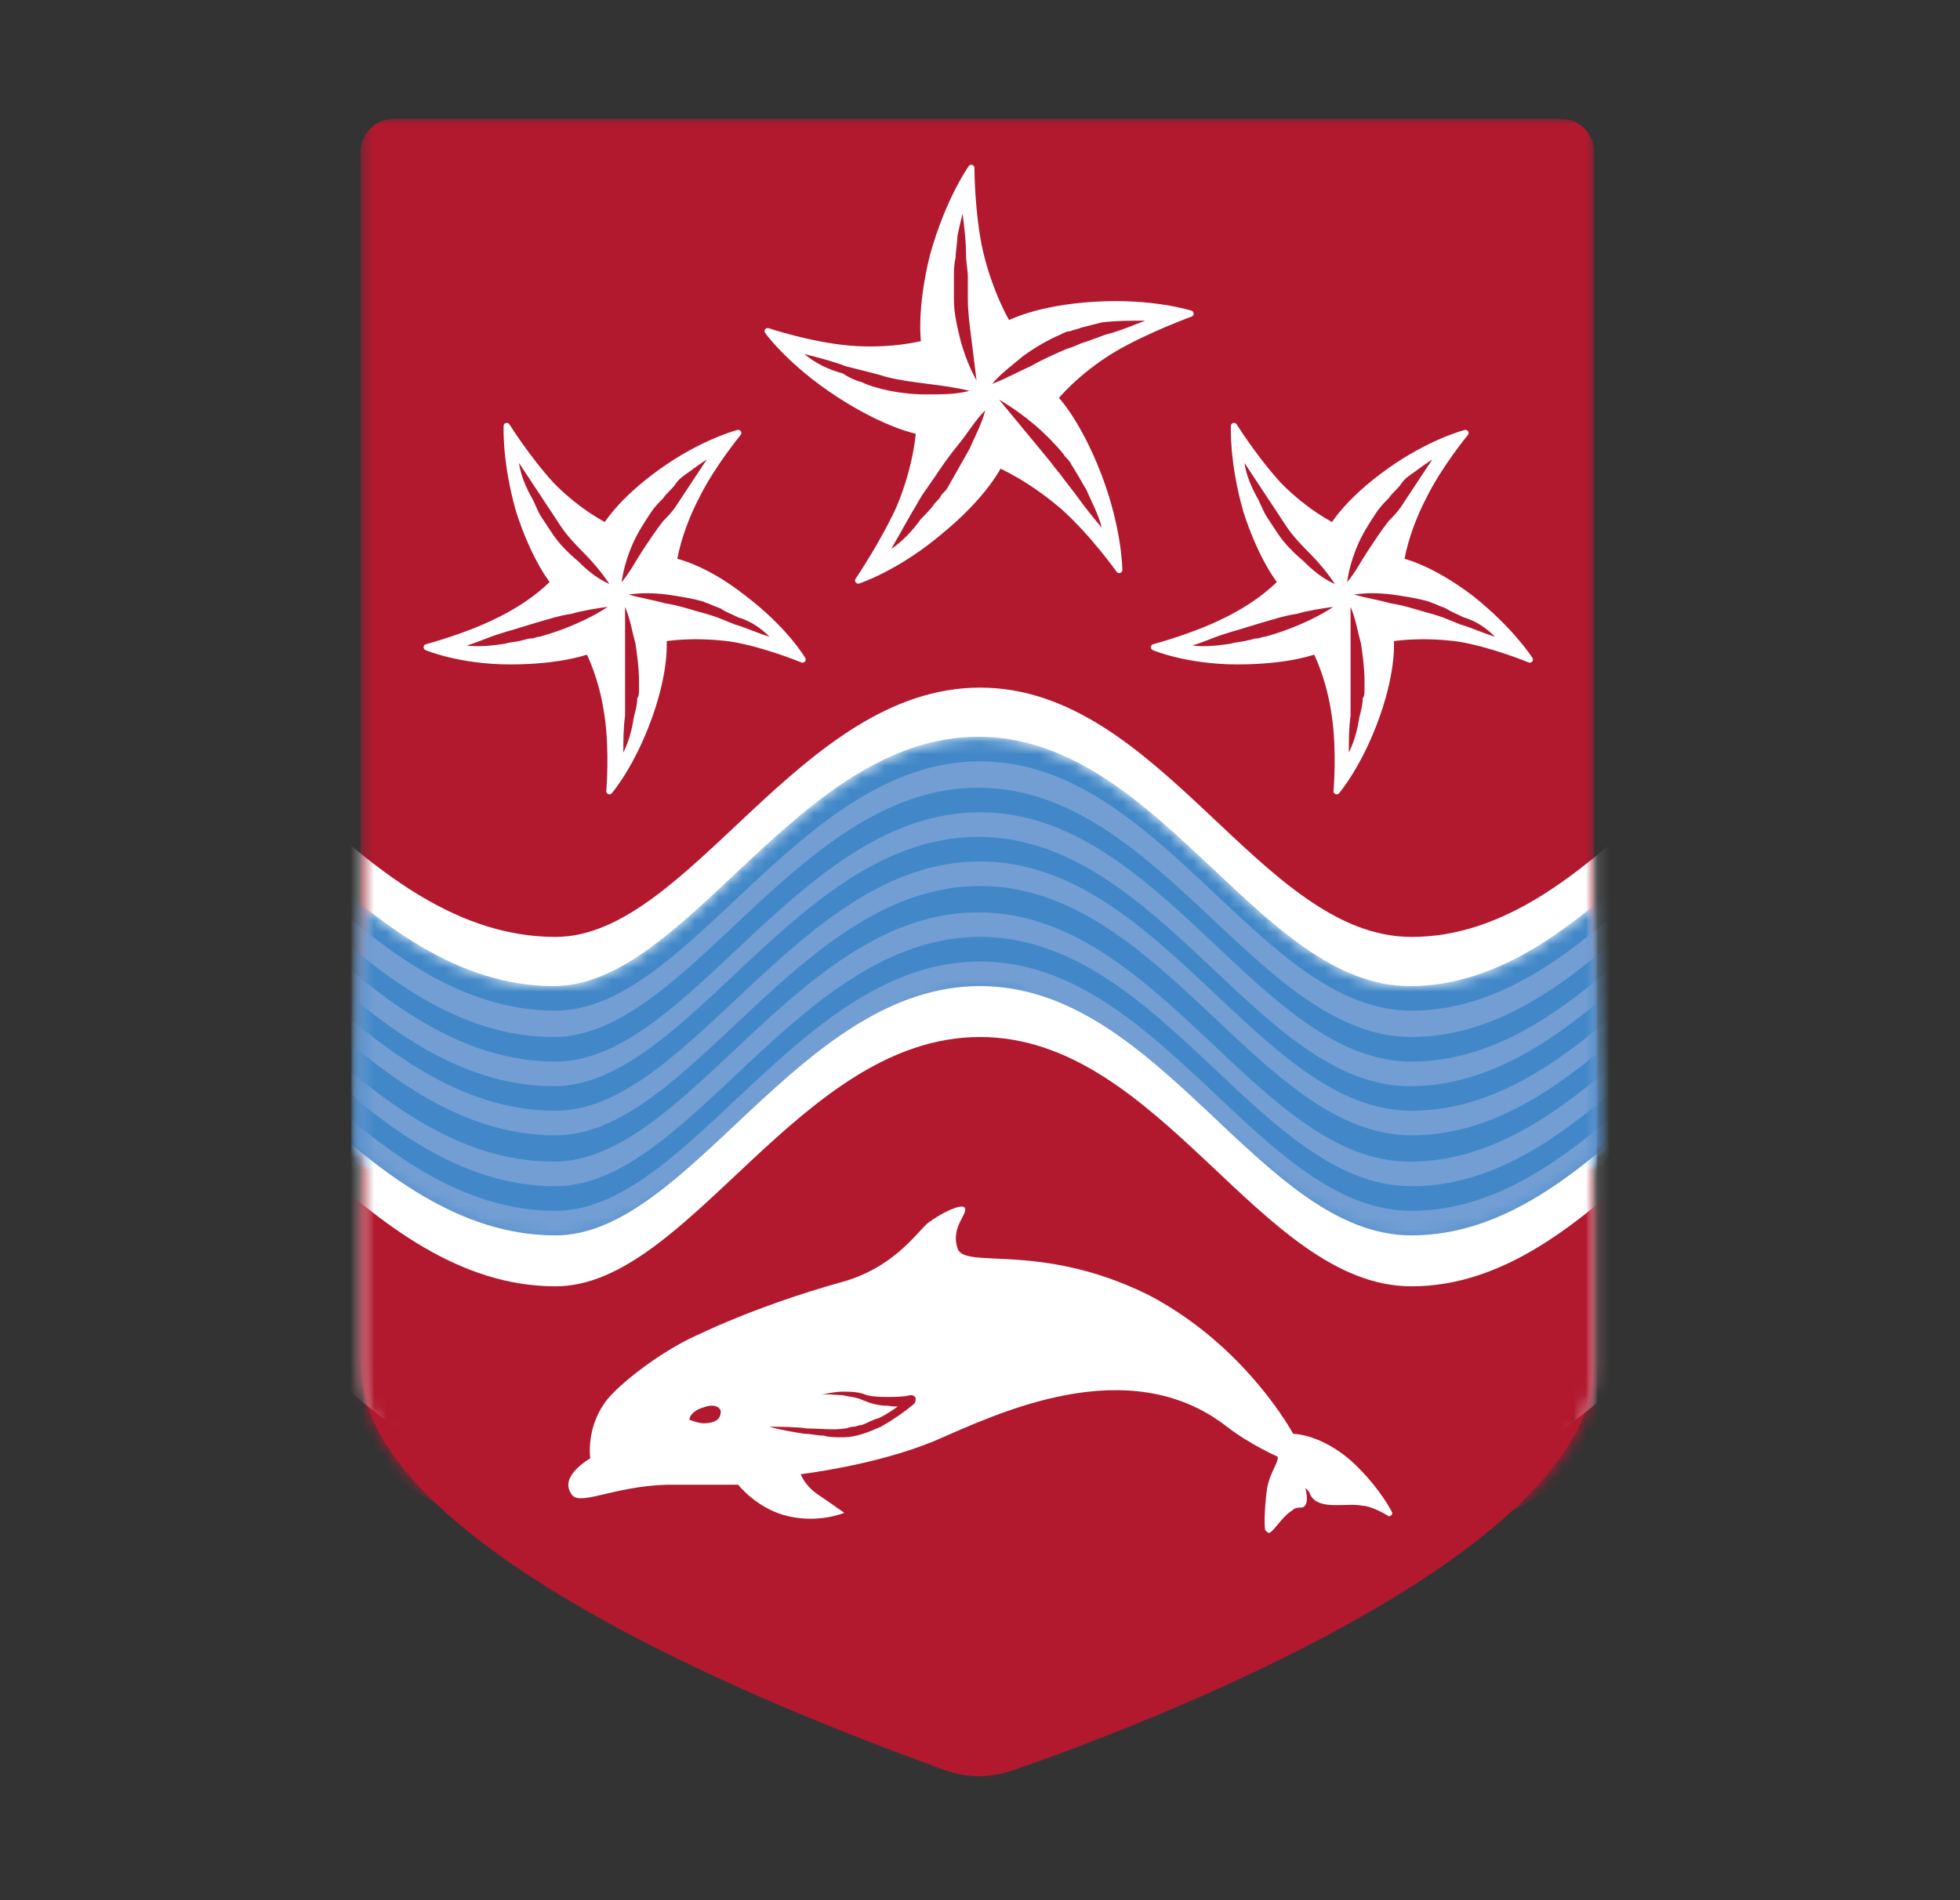
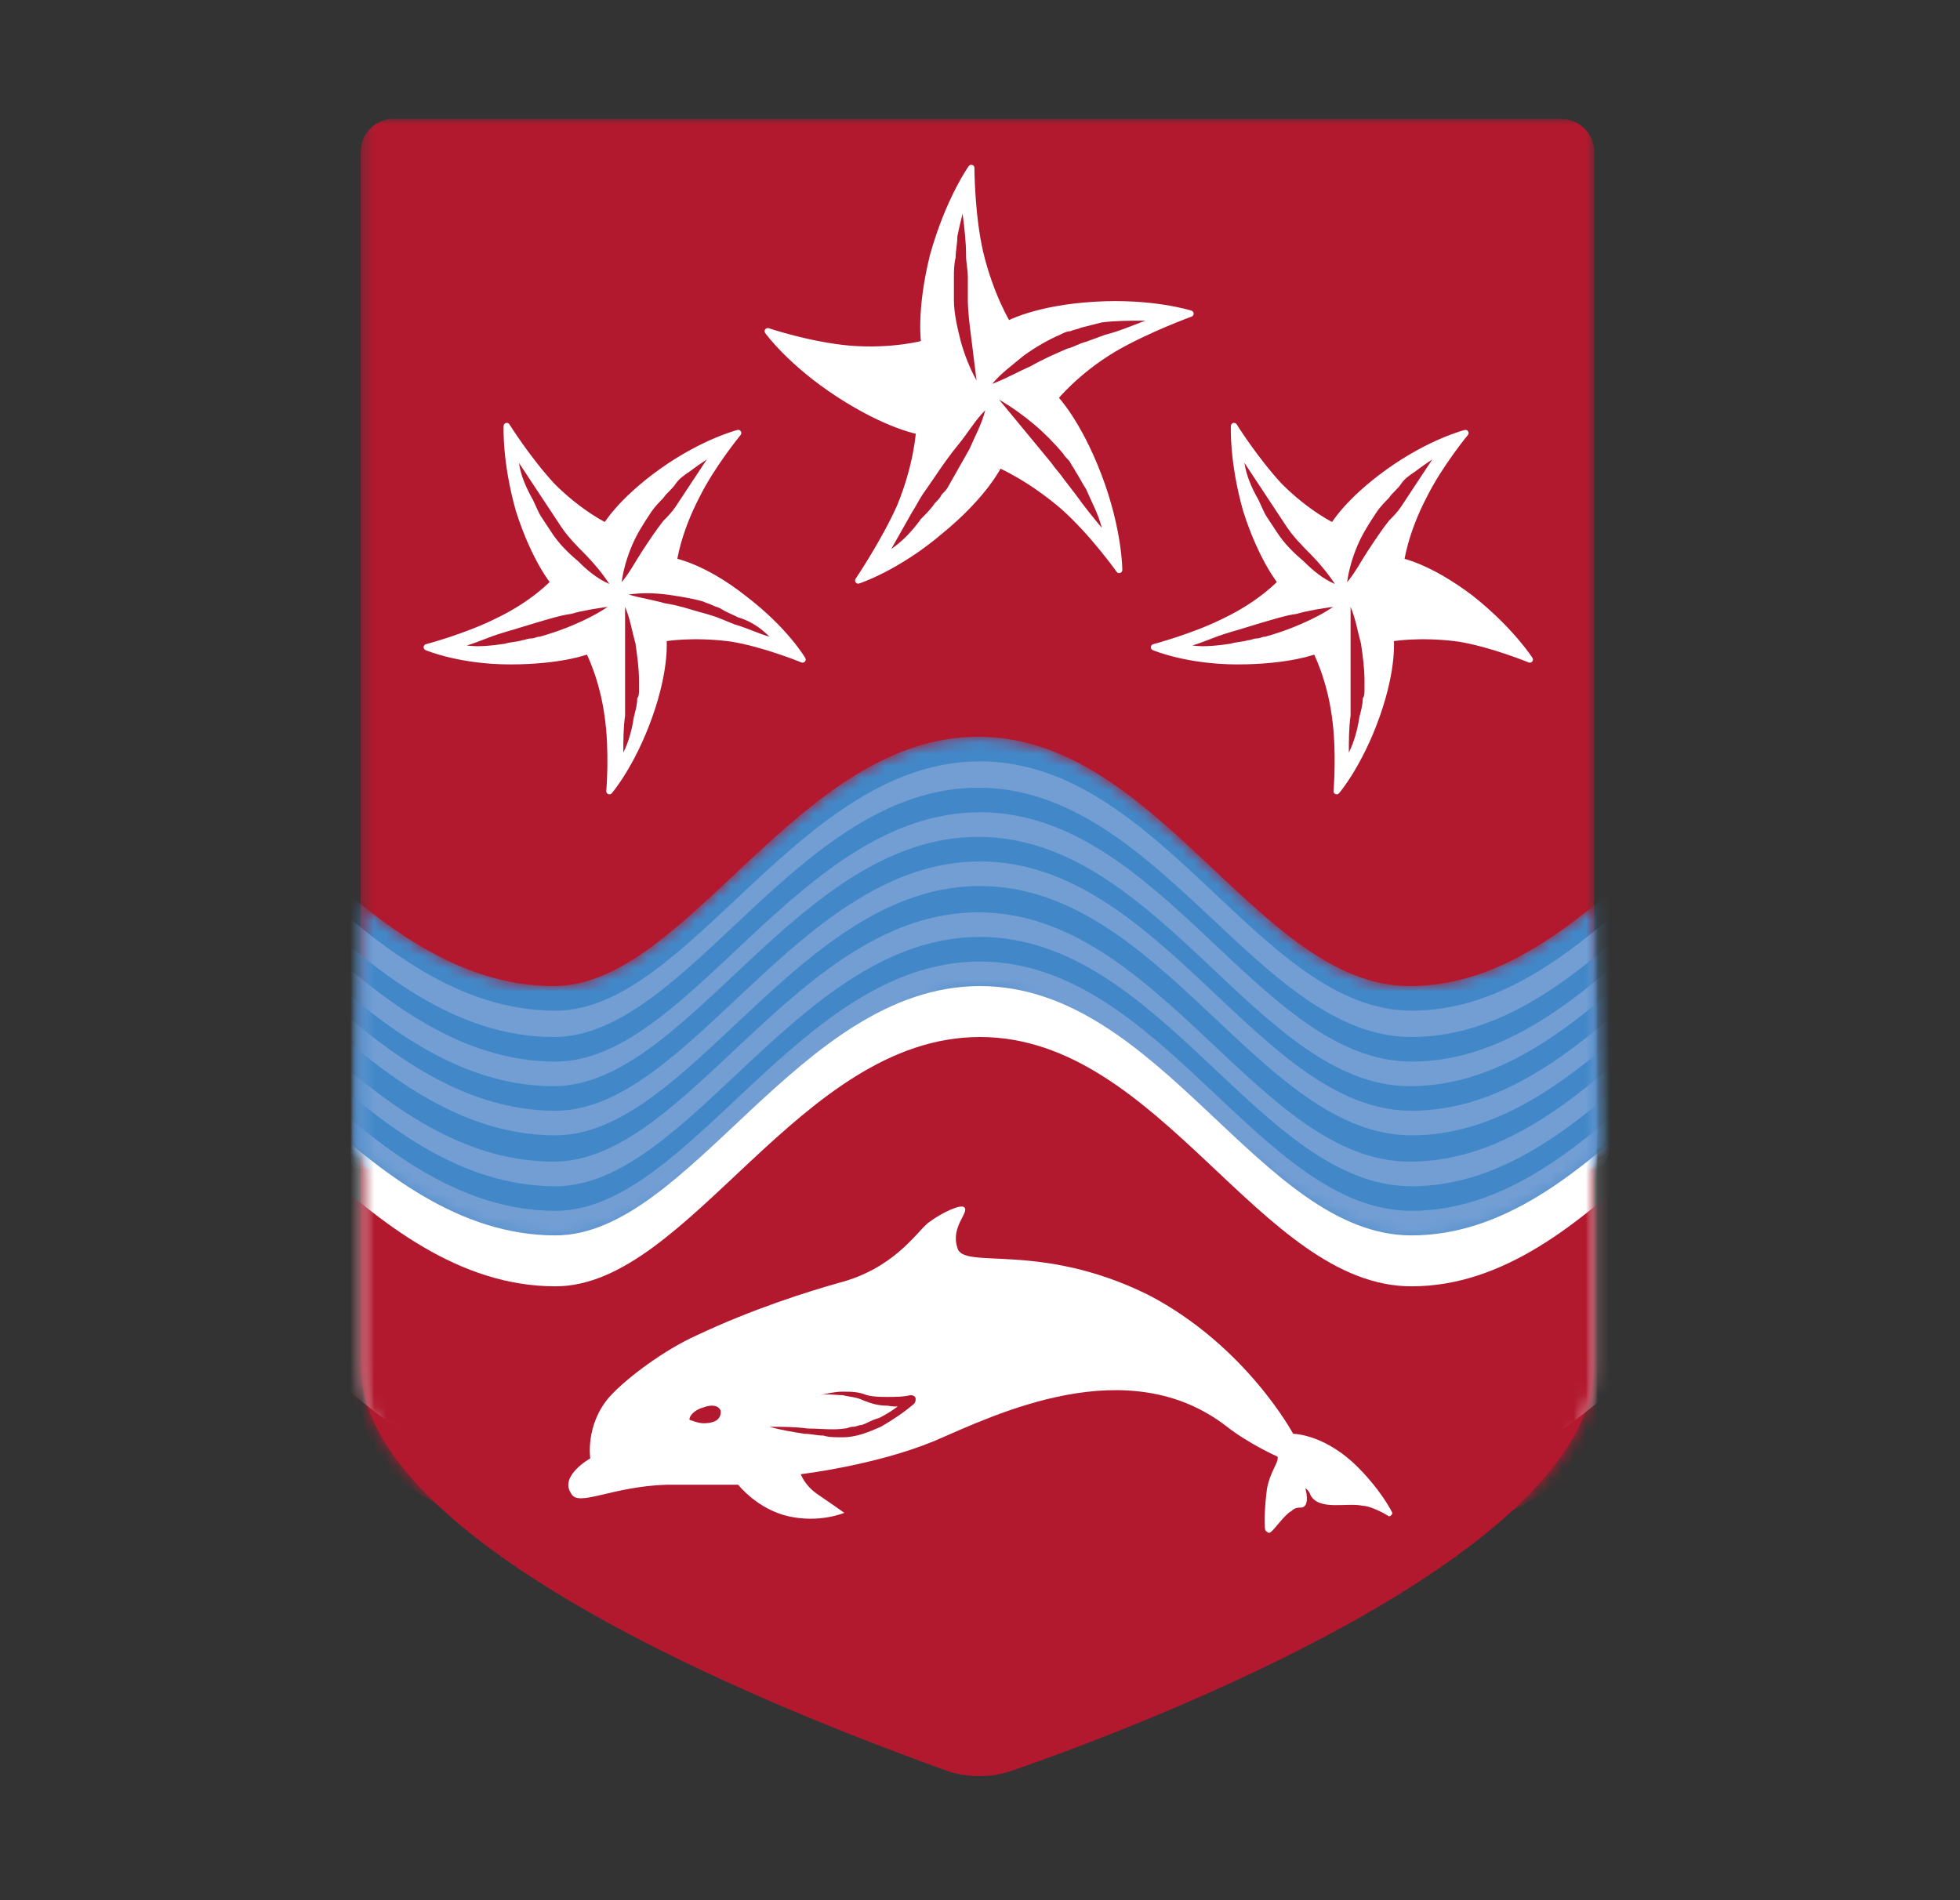
<svg xmlns="http://www.w3.org/2000/svg" width="165" height="160" viewBox="0 0 165 160" fill="none">
  <rect x="0" y="0" width="165" height="160" fill="#333333" stroke="none" />
  <mask id="mask0_164_3556" style="mask-type:luminance" maskUnits="userSpaceOnUse" x="30" y="10" width="105" height="140">
    <path d="M134.349 10H30.359V150H134.349V10Z" fill="white" />
  </mask>
  <g mask="url(#mask0_164_3556)">
    <path d="M33.142 10H131.419C132.884 10 134.202 11.183 134.202 12.809V114.963C134.202 130.929 95.829 145.417 85.137 149.113C83.379 149.704 81.475 149.704 79.718 149.113C69.172 145.269 30.359 130.929 30.359 114.963V12.809C30.359 11.183 31.677 10 33.142 10Z" fill="#B2192F" />
  </g>
  <mask id="mask1_164_3556" style="mask-type:luminance" maskUnits="userSpaceOnUse" x="30" y="10" width="105" height="140">
    <mask id="mask2_164_3556" style="mask-type:luminance" maskUnits="userSpaceOnUse" x="30" y="10" width="105" height="140">
      <path d="M30.359 10H134.349V114.963C134.349 133.442 82.501 150 82.501 150C82.501 150 30.359 133.442 30.359 114.963V10Z" fill="white" />
    </mask>
    <g mask="url(#mask2_164_3556)">
-       <path d="M134.349 10H30.359V150H134.349V10Z" fill="white" />
-     </g>
+       </g>
  </mask>
  <g mask="url(#mask1_164_3556)">
    <path d="M118.824 99.883C107.107 99.883 92.607 78.891 82.501 78.891C71.809 78.891 58.627 99.883 46.763 99.883C30.506 99.883 20.839 78.743 10.147 78.743V57.751C20.546 57.751 30.506 78.891 46.763 78.891C58.041 78.891 67.268 57.898 82.501 57.898C97.733 57.898 106.081 78.891 118.824 78.891C134.349 78.891 144.016 57.751 155.147 57.751V78.743C144.016 78.743 134.349 99.883 118.824 99.883Z" fill="white" />
  </g>
  <mask id="mask3_164_3556" style="mask-type:luminance" maskUnits="userSpaceOnUse" x="30" y="61" width="105" height="44">
    <mask id="mask4_164_3556" style="mask-type:luminance" maskUnits="userSpaceOnUse" x="30" y="61" width="105" height="44">
      <mask id="mask5_164_3556" style="mask-type:luminance" maskUnits="userSpaceOnUse" x="10" y="61" width="145" height="44">
        <path d="M118.823 104.023C107.106 104.023 92.606 83.031 82.5 83.031C71.808 83.031 58.626 104.023 46.763 104.023C30.359 104.023 20.692 82.883 10 82.883V61.89C20.399 61.89 30.359 83.031 46.616 83.031C57.894 83.031 67.121 62.038 82.353 62.038C97.586 62.038 105.934 83.031 118.677 83.031C134.202 83.031 143.869 61.89 155 61.89V82.883C144.015 82.883 134.348 104.023 118.823 104.023Z" fill="white" />
      </mask>
      <g mask="url(#mask5_164_3556)">
        <path d="M30.359 10H134.349V114.963C134.349 133.443 82.501 150 82.501 150C82.501 150 30.359 133.443 30.359 114.963V10Z" fill="white" />
      </g>
    </mask>
    <g mask="url(#mask4_164_3556)">
      <path d="M134.349 10H30.359V150H134.349V10Z" fill="white" />
    </g>
  </mask>
  <g mask="url(#mask3_164_3556)">
    <path d="M118.823 104.023C107.106 104.023 92.606 83.031 82.5 83.031C71.808 83.031 58.626 104.023 46.763 104.023C30.359 104.023 20.692 82.883 10 82.883V61.89C20.399 61.89 30.359 83.031 46.616 83.031C57.894 83.031 67.121 62.038 82.353 62.038C97.586 62.038 105.934 83.031 118.677 83.031C134.202 83.031 143.869 61.89 155 61.89V82.883C144.015 82.883 134.348 104.023 118.823 104.023Z" fill="#4288C8" />
  </g>
  <mask id="mask6_164_3556" style="mask-type:luminance" maskUnits="userSpaceOnUse" x="30" y="61" width="105" height="44">
    <mask id="mask7_164_3556" style="mask-type:luminance" maskUnits="userSpaceOnUse" x="30" y="61" width="105" height="44">
      <mask id="mask8_164_3556" style="mask-type:luminance" maskUnits="userSpaceOnUse" x="10" y="61" width="145" height="44">
        <path d="M118.823 104.023C107.106 104.023 92.606 83.031 82.5 83.031C71.808 83.031 58.626 104.023 46.763 104.023C30.359 104.023 20.692 82.883 10 82.883V61.89C20.399 61.89 30.359 83.031 46.616 83.031C57.894 83.031 67.121 62.038 82.353 62.038C97.586 62.038 105.934 83.031 118.677 83.031C134.202 83.031 143.869 61.89 155 61.89V82.883C144.015 82.883 134.348 104.023 118.823 104.023Z" fill="white" />
      </mask>
      <g mask="url(#mask8_164_3556)">
        <path d="M30.359 10H134.349V114.963C134.349 133.443 82.501 150 82.501 150C82.501 150 30.359 133.443 30.359 114.963V10Z" fill="white" />
      </g>
    </mask>
    <g mask="url(#mask7_164_3556)">
      <path d="M134.349 10H30.359V150H134.349V10Z" fill="white" />
    </g>
  </mask>
  <g mask="url(#mask6_164_3556)">
    <path d="M118.823 106.093C107.105 106.093 92.606 85.101 82.499 85.101C71.808 85.101 58.626 106.093 46.762 106.093C30.505 106.093 20.838 84.953 10.146 84.953V63.96C20.545 63.96 30.505 85.101 46.762 85.101C58.04 85.101 67.267 64.108 82.499 64.108C97.732 64.108 106.08 85.101 118.823 85.101C134.348 85.101 144.015 63.96 155.146 63.96V84.953C144.015 84.953 134.348 106.093 118.823 106.093Z" fill="#729ED4" />
  </g>
  <mask id="mask9_164_3556" style="mask-type:luminance" maskUnits="userSpaceOnUse" x="30" y="61" width="105" height="44">
    <mask id="mask10_164_3556" style="mask-type:luminance" maskUnits="userSpaceOnUse" x="30" y="61" width="105" height="44">
      <mask id="mask11_164_3556" style="mask-type:luminance" maskUnits="userSpaceOnUse" x="10" y="61" width="145" height="44">
        <path d="M118.823 104.023C107.106 104.023 92.606 83.031 82.5 83.031C71.808 83.031 58.626 104.023 46.763 104.023C30.359 104.023 20.692 82.883 10 82.883V61.89C20.399 61.89 30.359 83.031 46.616 83.031C57.894 83.031 67.121 62.038 82.353 62.038C97.586 62.038 105.934 83.031 118.677 83.031C134.202 83.031 143.869 61.89 155 61.89V82.883C144.015 82.883 134.348 104.023 118.823 104.023Z" fill="white" />
      </mask>
      <g mask="url(#mask11_164_3556)">
        <path d="M30.359 10H134.349V114.963C134.349 133.443 82.501 150 82.501 150C82.501 150 30.359 133.443 30.359 114.963V10Z" fill="white" />
      </g>
    </mask>
    <g mask="url(#mask10_164_3556)">
      <path d="M134.349 10H30.359V150H134.349V10Z" fill="white" />
    </g>
  </mask>
  <g mask="url(#mask9_164_3556)">
    <path d="M118.823 108.311C107.105 108.311 92.606 87.318 82.499 87.318C71.808 87.318 58.626 108.311 46.762 108.311C30.505 108.311 20.838 87.17 10.146 87.17V66.178C20.398 66.178 30.358 87.318 46.616 87.318C57.893 87.318 67.121 66.326 82.353 66.326C97.585 66.326 105.934 87.318 118.823 87.318C134.348 87.318 144.015 66.178 155.146 66.178V87.17C144.015 87.17 134.348 108.311 118.823 108.311Z" fill="#4288C8" />
  </g>
  <mask id="mask12_164_3556" style="mask-type:luminance" maskUnits="userSpaceOnUse" x="30" y="61" width="105" height="44">
    <mask id="mask13_164_3556" style="mask-type:luminance" maskUnits="userSpaceOnUse" x="30" y="61" width="105" height="44">
      <mask id="mask14_164_3556" style="mask-type:luminance" maskUnits="userSpaceOnUse" x="10" y="61" width="145" height="44">
        <path d="M118.823 104.023C107.106 104.023 92.606 83.031 82.5 83.031C71.808 83.031 58.626 104.023 46.763 104.023C30.359 104.023 20.692 82.883 10 82.883V61.89C20.399 61.89 30.359 83.031 46.616 83.031C57.894 83.031 67.121 62.038 82.353 62.038C97.586 62.038 105.934 83.031 118.677 83.031C134.202 83.031 143.869 61.89 155 61.89V82.883C144.015 82.883 134.348 104.023 118.823 104.023Z" fill="white" />
      </mask>
      <g mask="url(#mask14_164_3556)">
        <path d="M30.359 10H134.349V114.963C134.349 133.443 82.501 150 82.501 150C82.501 150 30.359 133.443 30.359 114.963V10Z" fill="white" />
      </g>
    </mask>
    <g mask="url(#mask13_164_3556)">
      <path d="M134.349 10H30.359V150H134.349V10Z" fill="white" />
    </g>
  </mask>
  <g mask="url(#mask12_164_3556)">
    <path d="M118.823 110.38C107.105 110.38 92.606 89.388 82.499 89.388C71.808 89.388 58.626 110.38 46.762 110.38C30.505 110.38 20.838 89.24 10.146 89.24V68.247C20.545 68.247 30.505 89.388 46.762 89.388C58.04 89.388 67.267 68.395 82.499 68.395C97.732 68.395 106.08 89.388 118.823 89.388C134.348 89.388 144.015 68.247 155.146 68.247V89.24C144.015 89.24 134.348 110.38 118.823 110.38Z" fill="#729ED4" />
  </g>
  <mask id="mask15_164_3556" style="mask-type:luminance" maskUnits="userSpaceOnUse" x="30" y="61" width="105" height="44">
    <mask id="mask16_164_3556" style="mask-type:luminance" maskUnits="userSpaceOnUse" x="30" y="61" width="105" height="44">
      <mask id="mask17_164_3556" style="mask-type:luminance" maskUnits="userSpaceOnUse" x="10" y="61" width="145" height="44">
        <path d="M118.823 104.023C107.106 104.023 92.606 83.031 82.5 83.031C71.808 83.031 58.626 104.023 46.763 104.023C30.359 104.023 20.692 82.883 10 82.883V61.89C20.399 61.89 30.359 83.031 46.616 83.031C57.894 83.031 67.121 62.038 82.353 62.038C97.586 62.038 105.934 83.031 118.677 83.031C134.202 83.031 143.869 61.89 155 61.89V82.883C144.015 82.883 134.348 104.023 118.823 104.023Z" fill="white" />
      </mask>
      <g mask="url(#mask17_164_3556)">
        <path d="M30.359 10H134.349V114.963C134.349 133.443 82.501 150 82.501 150C82.501 150 30.359 133.443 30.359 114.963V10Z" fill="white" />
      </g>
    </mask>
    <g mask="url(#mask16_164_3556)">
      <path d="M134.349 10H30.359V150H134.349V10Z" fill="white" />
    </g>
  </mask>
  <g mask="url(#mask15_164_3556)">
    <path d="M118.823 112.45C107.106 112.45 92.606 91.458 82.5 91.458C71.662 91.458 58.48 112.45 46.616 112.45C30.359 112.45 20.692 91.31 10 91.31V70.317C20.399 70.317 30.359 91.458 46.616 91.458C57.894 91.458 67.121 70.465 82.353 70.465C97.586 70.465 105.934 91.458 118.677 91.458C134.202 91.458 143.869 70.317 155 70.317V91.31C144.015 91.31 134.348 112.45 118.823 112.45Z" fill="#4288C8" />
  </g>
  <mask id="mask18_164_3556" style="mask-type:luminance" maskUnits="userSpaceOnUse" x="30" y="61" width="105" height="44">
    <mask id="mask19_164_3556" style="mask-type:luminance" maskUnits="userSpaceOnUse" x="30" y="61" width="105" height="44">
      <mask id="mask20_164_3556" style="mask-type:luminance" maskUnits="userSpaceOnUse" x="10" y="61" width="145" height="44">
        <path d="M118.823 104.023C107.106 104.023 92.606 83.031 82.5 83.031C71.808 83.031 58.626 104.023 46.763 104.023C30.359 104.023 20.692 82.883 10 82.883V61.89C20.399 61.89 30.359 83.031 46.616 83.031C57.894 83.031 67.121 62.038 82.353 62.038C97.586 62.038 105.934 83.031 118.677 83.031C134.202 83.031 143.869 61.89 155 61.89V82.883C144.015 82.883 134.348 104.023 118.823 104.023Z" fill="white" />
      </mask>
      <g mask="url(#mask20_164_3556)">
        <path d="M30.359 10H134.349V114.963C134.349 133.443 82.501 150 82.501 150C82.501 150 30.359 133.443 30.359 114.963V10Z" fill="white" />
      </g>
    </mask>
    <g mask="url(#mask19_164_3556)">
      <path d="M134.349 10H30.359V150H134.349V10Z" fill="white" />
    </g>
  </mask>
  <g mask="url(#mask18_164_3556)">
    <path d="M118.823 114.52C107.105 114.52 92.606 93.527 82.499 93.527C71.808 93.527 58.626 114.52 46.762 114.52C30.505 114.52 20.838 93.38 10.146 93.38V72.387C20.545 72.387 30.505 93.527 46.762 93.527C58.04 93.527 67.267 72.535 82.499 72.535C97.732 72.535 106.08 93.527 118.823 93.527C134.348 93.527 144.015 72.387 155.146 72.387V93.38C144.015 93.38 134.348 114.52 118.823 114.52Z" fill="#729ED4" />
  </g>
  <mask id="mask21_164_3556" style="mask-type:luminance" maskUnits="userSpaceOnUse" x="30" y="61" width="105" height="44">
    <mask id="mask22_164_3556" style="mask-type:luminance" maskUnits="userSpaceOnUse" x="30" y="61" width="105" height="44">
      <mask id="mask23_164_3556" style="mask-type:luminance" maskUnits="userSpaceOnUse" x="10" y="61" width="145" height="44">
        <path d="M118.823 104.023C107.106 104.023 92.606 83.031 82.5 83.031C71.808 83.031 58.626 104.023 46.763 104.023C30.359 104.023 20.692 82.883 10 82.883V61.89C20.399 61.89 30.359 83.031 46.616 83.031C57.894 83.031 67.121 62.038 82.353 62.038C97.586 62.038 105.934 83.031 118.677 83.031C134.202 83.031 143.869 61.89 155 61.89V82.883C144.015 82.883 134.348 104.023 118.823 104.023Z" fill="white" />
      </mask>
      <g mask="url(#mask23_164_3556)">
        <path d="M30.359 10H134.349V114.963C134.349 133.443 82.501 150 82.501 150C82.501 150 30.359 133.443 30.359 114.963V10Z" fill="white" />
      </g>
    </mask>
    <g mask="url(#mask22_164_3556)">
      <path d="M134.349 10H30.359V150H134.349V10Z" fill="white" />
    </g>
  </mask>
  <g mask="url(#mask21_164_3556)">
    <path d="M118.823 116.59C107.105 116.59 92.606 95.597 82.499 95.597C71.808 95.597 58.626 116.59 46.762 116.59C30.505 116.59 20.838 95.449 10.146 95.449V74.457C20.545 74.457 30.505 95.597 46.762 95.597C58.04 95.597 67.267 74.604 82.499 74.604C97.732 74.604 106.08 95.597 118.823 95.597C134.348 95.597 144.015 74.457 155.146 74.457V95.449C144.015 95.449 134.348 116.59 118.823 116.59Z" fill="#4288C8" />
  </g>
  <mask id="mask24_164_3556" style="mask-type:luminance" maskUnits="userSpaceOnUse" x="30" y="61" width="105" height="44">
    <mask id="mask25_164_3556" style="mask-type:luminance" maskUnits="userSpaceOnUse" x="30" y="61" width="105" height="44">
      <mask id="mask26_164_3556" style="mask-type:luminance" maskUnits="userSpaceOnUse" x="10" y="61" width="145" height="44">
        <path d="M118.823 104.023C107.106 104.023 92.606 83.031 82.5 83.031C71.808 83.031 58.626 104.023 46.763 104.023C30.359 104.023 20.692 82.883 10 82.883V61.89C20.399 61.89 30.359 83.031 46.616 83.031C57.894 83.031 67.121 62.038 82.353 62.038C97.586 62.038 105.934 83.031 118.677 83.031C134.202 83.031 143.869 61.89 155 61.89V82.883C144.015 82.883 134.348 104.023 118.823 104.023Z" fill="white" />
      </mask>
      <g mask="url(#mask26_164_3556)">
        <path d="M30.359 10H134.349V114.963C134.349 133.443 82.501 150 82.501 150C82.501 150 30.359 133.443 30.359 114.963V10Z" fill="white" />
      </g>
    </mask>
    <g mask="url(#mask25_164_3556)">
      <path d="M134.349 10H30.359V150H134.349V10Z" fill="white" />
    </g>
  </mask>
  <g mask="url(#mask24_164_3556)">
    <path d="M118.823 118.807C107.106 118.807 92.606 97.814 82.5 97.814C71.808 97.814 58.626 118.807 46.763 118.807C30.359 118.807 20.692 97.667 10 97.667V76.674C20.399 76.674 30.359 97.814 46.616 97.814C57.894 97.814 67.121 76.822 82.353 76.822C97.586 76.822 105.934 97.814 118.677 97.814C134.202 97.814 143.869 76.674 155 76.674V97.667C144.015 97.667 134.348 118.807 118.823 118.807Z" fill="#729ED4" />
  </g>
  <mask id="mask27_164_3556" style="mask-type:luminance" maskUnits="userSpaceOnUse" x="30" y="61" width="105" height="44">
    <mask id="mask28_164_3556" style="mask-type:luminance" maskUnits="userSpaceOnUse" x="30" y="61" width="105" height="44">
      <mask id="mask29_164_3556" style="mask-type:luminance" maskUnits="userSpaceOnUse" x="10" y="61" width="145" height="44">
        <path d="M118.823 104.023C107.106 104.023 92.606 83.031 82.5 83.031C71.808 83.031 58.626 104.023 46.763 104.023C30.359 104.023 20.692 82.883 10 82.883V61.89C20.399 61.89 30.359 83.031 46.616 83.031C57.894 83.031 67.121 62.038 82.353 62.038C97.586 62.038 105.934 83.031 118.677 83.031C134.202 83.031 143.869 61.89 155 61.89V82.883C144.015 82.883 134.348 104.023 118.823 104.023Z" fill="white" />
      </mask>
      <g mask="url(#mask29_164_3556)">
        <path d="M30.359 10H134.349V114.963C134.349 133.443 82.501 150 82.501 150C82.501 150 30.359 133.443 30.359 114.963V10Z" fill="white" />
      </g>
    </mask>
    <g mask="url(#mask28_164_3556)">
      <path d="M134.349 10H30.359V150H134.349V10Z" fill="white" />
    </g>
  </mask>
  <g mask="url(#mask27_164_3556)">
    <path d="M118.823 120.877C107.105 120.877 92.606 99.884 82.499 99.884C71.808 99.884 58.626 120.877 46.762 120.877C30.505 120.877 20.838 99.736 10.146 99.736V78.744C20.545 78.744 30.505 99.884 46.762 99.884C58.04 99.884 67.267 78.891 82.499 78.891C97.732 78.891 106.08 99.884 118.823 99.884C134.348 99.884 144.015 78.744 155.146 78.744V99.736C144.015 99.736 134.348 120.877 118.823 120.877Z" fill="#4288C8" />
  </g>
  <mask id="mask30_164_3556" style="mask-type:luminance" maskUnits="userSpaceOnUse" x="30" y="61" width="105" height="44">
    <mask id="mask31_164_3556" style="mask-type:luminance" maskUnits="userSpaceOnUse" x="30" y="61" width="105" height="44">
      <mask id="mask32_164_3556" style="mask-type:luminance" maskUnits="userSpaceOnUse" x="10" y="61" width="145" height="44">
        <path d="M118.823 104.023C107.106 104.023 92.606 83.031 82.5 83.031C71.808 83.031 58.626 104.023 46.763 104.023C30.359 104.023 20.692 82.883 10 82.883V61.89C20.399 61.89 30.359 83.031 46.616 83.031C57.894 83.031 67.121 62.038 82.353 62.038C97.586 62.038 105.934 83.031 118.677 83.031C134.202 83.031 143.869 61.89 155 61.89V82.883C144.015 82.883 134.348 104.023 118.823 104.023Z" fill="white" />
      </mask>
      <g mask="url(#mask32_164_3556)">
        <path d="M30.359 10H134.349V114.963C134.349 133.443 82.501 150 82.501 150C82.501 150 30.359 133.443 30.359 114.963V10Z" fill="white" />
      </g>
    </mask>
    <g mask="url(#mask31_164_3556)">
      <path d="M134.349 10H30.359V150H134.349V10Z" fill="white" />
    </g>
  </mask>
  <g mask="url(#mask30_164_3556)">
    <path d="M118.823 122.946C107.105 122.946 92.606 101.954 82.499 101.954C71.808 101.954 58.626 122.946 46.762 122.946C30.505 122.946 20.838 101.806 10.146 101.806V80.813C20.545 80.813 30.505 101.954 46.762 101.954C58.04 101.954 67.267 80.961 82.499 80.961C97.732 80.961 106.08 101.954 118.823 101.954C134.348 101.954 144.015 80.813 155.146 80.813V101.806C144.015 101.806 134.348 122.946 118.823 122.946Z" fill="#729ED4" />
  </g>
  <mask id="mask33_164_3556" style="mask-type:luminance" maskUnits="userSpaceOnUse" x="30" y="10" width="105" height="140">
    <mask id="mask34_164_3556" style="mask-type:luminance" maskUnits="userSpaceOnUse" x="30" y="10" width="105" height="140">
      <path d="M30.359 10H134.349V114.963C134.349 133.442 82.501 150 82.501 150C82.501 150 30.359 133.442 30.359 114.963V10Z" fill="white" />
    </mask>
    <g mask="url(#mask34_164_3556)">
      <path d="M134.349 10H30.359V150H134.349V10Z" fill="white" />
    </g>
  </mask>
  <g mask="url(#mask33_164_3556)">
    <path d="M118.824 125.016C107.107 125.016 92.607 104.023 82.501 104.023C71.809 104.023 58.627 125.016 46.763 125.016C30.506 125.016 20.839 103.875 10.147 103.875V82.883C20.546 82.883 30.506 104.023 46.763 104.023C58.041 104.023 67.268 83.03 82.501 83.03C97.733 83.03 106.081 104.023 118.824 104.023C134.349 104.023 144.016 82.883 155.147 82.883V103.875C144.016 103.875 134.349 125.016 118.824 125.016Z" fill="white" />
  </g>
  <mask id="mask35_164_3556" style="mask-type:luminance" maskUnits="userSpaceOnUse" x="30" y="10" width="105" height="140">
    <mask id="mask36_164_3556" style="mask-type:luminance" maskUnits="userSpaceOnUse" x="30" y="10" width="105" height="140">
      <path d="M30.359 10H134.349V114.963C134.349 133.442 82.501 150 82.501 150C82.501 150 30.359 133.442 30.359 114.963V10Z" fill="white" />
    </mask>
    <g mask="url(#mask36_164_3556)">
      <path d="M134.349 10H30.359V150H134.349V10Z" fill="white" />
    </g>
  </mask>
  <g mask="url(#mask35_164_3556)">
    <path d="M118.824 129.303C107.107 129.303 92.607 108.311 82.501 108.311C71.809 108.311 58.627 129.303 46.763 129.303C30.506 129.303 20.839 108.163 10.147 108.163V87.17C20.546 87.17 30.506 108.311 46.763 108.311C58.041 108.311 67.268 87.318 82.501 87.318C97.733 87.318 106.081 108.311 118.824 108.311C134.349 108.311 144.016 87.17 155.147 87.17V108.163C144.016 108.163 134.349 129.303 118.824 129.303Z" fill="#B2192F" />
  </g>
  <path d="M108.863 120.729C108.863 120.729 111.206 120.729 113.843 123.094C115.6 124.72 116.772 126.494 117.211 127.381C117.211 127.529 117.065 127.677 116.919 127.677C116.479 127.381 115.307 126.79 114.722 126.79C113.403 126.494 111.06 127.233 110.328 125.903C110.181 125.459 109.888 125.311 109.888 125.311C109.888 125.311 110.328 126.79 109.595 126.938C109.302 126.938 109.009 126.938 108.717 127.233C108.131 127.529 107.252 128.859 106.959 129.007C106.812 129.155 106.666 129.007 106.52 128.859C106.373 128.268 106.52 126.346 106.666 125.311C106.959 123.833 107.691 123.094 107.545 122.65C107.545 122.65 105.201 121.616 103.297 120.137C94.949 113.632 83.817 119.102 78.691 121.32C73.712 123.39 67.413 124.129 67.413 124.129C67.413 124.129 67.706 125.016 68.732 125.755C69.611 126.346 71.075 127.381 71.075 127.381C71.075 127.381 69.025 128.268 66.388 127.677C63.752 127.085 62.141 125.016 62.141 125.016C62.141 125.016 57.893 125.016 56.136 125.016C51.449 125.164 48.666 126.938 48.08 125.755C47.055 124.277 49.691 122.798 49.691 122.798C49.691 122.798 49.252 119.989 51.302 117.624C52.767 115.998 55.989 113.632 58.626 112.45C63.312 110.232 67.999 108.754 70.636 108.015C75.176 106.832 77.08 103.875 78.105 102.988C79.277 102.101 80.888 101.362 81.181 101.658C81.621 102.101 80.009 103.284 80.595 105.058C81.035 106.98 87.479 104.467 96.706 109.05C104.908 113.337 108.863 120.729 108.863 120.729Z" fill="white" />
  <path d="M64.778 120.137C64.778 120.137 69.172 120.728 70.783 120.728C73.859 120.728 76.788 117.92 76.788 117.92C76.788 117.92 74.152 118.215 72.98 117.772C71.662 117.18 69.172 117.476 69.172 117.476" fill="white" />
  <path d="M64.778 120.137C65.804 120.137 66.975 120.137 68.001 120.285C69.026 120.285 70.198 120.433 71.076 120.285C71.369 120.285 71.516 120.137 71.809 120.137C72.102 120.137 72.248 119.99 72.541 119.99C72.98 119.842 73.42 119.546 74.006 119.398C74.884 118.955 75.763 118.363 76.496 117.624L76.788 118.363C76.056 118.363 75.47 118.511 74.738 118.363C74.006 118.363 73.42 118.216 72.687 117.92C72.102 117.624 71.516 117.624 70.93 117.476C70.344 117.476 69.612 117.329 69.026 117.476C69.612 117.329 70.344 117.181 70.93 117.181C71.662 117.181 72.248 117.181 72.98 117.476C73.566 117.624 74.152 117.624 74.738 117.624C75.324 117.624 76.056 117.624 76.642 117.476C76.935 117.476 77.081 117.624 77.081 117.772C77.081 117.92 77.081 118.068 76.935 118.216C76.056 118.955 75.177 119.546 74.152 120.137C73.127 120.581 72.102 121.024 70.93 121.024C70.344 121.024 69.758 121.024 69.319 120.877C68.733 120.877 68.293 120.729 67.708 120.729C66.829 120.581 65.804 120.433 64.778 120.137Z" fill="#B2192F" />
  <path d="M60.676 118.807C60.53 118.363 59.944 118.215 59.212 118.511C58.626 118.659 58.04 119.102 58.04 119.546C58.04 119.546 58.772 119.842 59.212 119.842C60.676 119.842 60.676 119.102 60.676 118.807Z" fill="#B2192F" />
  <path d="M56.722 47.254C56.722 47.254 57.015 44.889 58.627 41.785C59.945 39.123 62.142 36.462 62.142 36.462C62.142 36.462 59.212 37.202 55.697 39.715C52.182 42.228 51.01 44.298 51.01 44.298C51.01 44.298 48.813 43.263 46.47 40.898C44.419 38.68 42.662 35.871 42.662 35.871C42.662 35.871 42.515 38.828 43.687 42.967C45.005 47.107 46.616 49.028 46.616 49.028C46.616 49.028 45.005 50.803 41.929 52.281C39.293 53.611 35.925 54.498 35.925 54.498C35.925 54.498 38.707 55.681 42.955 55.681C47.349 55.681 49.546 54.794 49.546 54.794C49.546 54.794 50.717 57.011 51.157 60.264C51.596 63.221 51.303 66.621 51.303 66.621C51.303 66.621 53.207 64.403 54.672 60.264C56.137 56.124 55.844 53.759 55.844 53.759C55.844 53.759 58.187 53.316 61.556 53.759C64.339 54.203 67.561 55.533 67.561 55.533C67.561 55.533 66.096 53.02 62.581 50.359C59.212 47.698 56.722 47.254 56.722 47.254Z" fill="white" />
  <path d="M56.722 47.254C56.722 47.254 57.015 44.889 58.627 41.785C59.945 39.123 62.142 36.462 62.142 36.462C62.142 36.462 59.212 37.202 55.697 39.715C52.182 42.228 51.01 44.298 51.01 44.298C51.01 44.298 48.813 43.263 46.47 40.898C44.419 38.68 42.662 35.871 42.662 35.871C42.662 35.871 42.515 38.828 43.687 42.967C45.005 47.107 46.616 49.028 46.616 49.028C46.616 49.028 45.005 50.803 41.929 52.281C39.293 53.611 35.925 54.498 35.925 54.498C35.925 54.498 38.707 55.681 42.955 55.681C47.349 55.681 49.546 54.794 49.546 54.794C49.546 54.794 50.717 57.011 51.157 60.264C51.596 63.221 51.303 66.621 51.303 66.621C51.303 66.621 53.207 64.403 54.672 60.264C56.137 56.124 55.844 53.759 55.844 53.759C55.844 53.759 58.187 53.316 61.556 53.759C64.339 54.203 67.561 55.533 67.561 55.533C67.561 55.533 66.096 53.02 62.581 50.359C59.212 47.698 56.722 47.254 56.722 47.254Z" stroke="white" stroke-width="0.528" stroke-miterlimit="10" stroke-linejoin="round" />
  <path d="M43.687 38.976C44.273 39.863 44.859 40.75 45.444 41.637L46.323 42.967C46.616 43.411 46.909 43.854 47.202 44.298C47.788 45.185 48.52 45.924 49.252 46.663C49.985 47.402 50.717 48.289 51.303 49.176C50.278 48.733 49.399 47.994 48.667 47.255C47.788 46.515 47.056 45.776 46.47 44.889C46.177 44.446 45.884 44.002 45.591 43.559C45.298 43.115 45.151 42.672 44.859 42.08C44.273 41.045 43.833 40.011 43.687 38.976Z" fill="#B2192F" />
  <path d="M39.293 54.35C40.318 54.055 41.197 53.611 42.222 53.315C42.662 53.168 43.248 53.02 43.687 52.872L45.151 52.428C46.177 52.133 47.056 51.837 48.081 51.689C49.106 51.394 50.131 51.246 51.157 51.098C50.278 51.689 49.399 52.133 48.374 52.576C47.349 53.02 46.47 53.315 45.444 53.611C45.151 53.611 45.005 53.759 44.712 53.759C44.419 53.759 44.126 53.907 43.98 53.907C43.54 54.055 42.955 54.055 42.515 54.202C41.49 54.35 40.318 54.498 39.293 54.35Z" fill="#B2192F" />
  <path d="M52.475 63.368C52.475 62.333 52.475 61.298 52.621 60.264V58.785C52.621 58.342 52.621 57.751 52.621 57.307C52.621 56.272 52.621 55.237 52.621 54.202C52.621 53.168 52.621 52.133 52.621 51.098C53.061 52.133 53.207 53.168 53.5 54.202C53.646 55.237 53.793 56.272 53.793 57.307C53.793 57.603 53.793 57.898 53.793 58.046C53.793 58.342 53.793 58.638 53.646 58.785C53.646 59.377 53.5 59.82 53.353 60.411C53.207 61.446 52.914 62.481 52.475 63.368Z" fill="#B2192F" />
  <path d="M59.506 38.68C58.92 39.567 58.334 40.454 57.748 41.341C57.455 41.785 57.162 42.228 56.869 42.672C56.576 43.115 56.137 43.559 55.844 43.854C55.258 44.593 54.672 45.48 54.086 46.367C53.501 47.254 53.061 48.141 52.329 49.028C52.475 47.994 52.768 46.959 53.208 45.924C53.647 44.889 54.233 44.002 54.819 43.115C55.112 42.672 55.551 42.228 55.844 41.932C56.137 41.489 56.576 41.193 56.869 40.75C57.162 40.306 57.602 40.01 58.041 39.715C58.627 39.271 59.066 38.976 59.506 38.68Z" fill="#B2192F" />
  <path d="M64.778 53.611C63.752 53.316 62.873 52.872 61.848 52.577L60.384 51.985C59.944 51.837 59.505 51.69 58.919 51.542C57.894 51.246 57.015 50.95 55.99 50.802C54.964 50.507 53.939 50.359 52.914 50.063C53.939 49.915 54.964 49.915 56.136 50.063C57.161 50.211 58.187 50.359 59.212 50.655C59.505 50.802 59.651 50.802 59.944 50.95C60.237 51.098 60.384 51.098 60.676 51.246C61.116 51.542 61.555 51.69 62.141 51.985C63.166 52.281 64.045 52.872 64.778 53.611Z" fill="#B2192F" />
  <path d="M84.843 27.297C84.843 27.297 83.379 24.931 82.5 21.235C81.767 17.983 81.767 14.139 81.767 14.139C81.767 14.139 79.863 16.8 78.545 21.531C77.374 26.262 77.813 28.923 77.813 28.923C77.813 28.923 75.177 29.662 71.515 29.366C68.146 29.07 64.631 27.888 64.631 27.888C64.631 27.888 66.535 30.549 70.636 33.21C74.737 35.871 77.374 36.314 77.374 36.314C77.374 36.314 77.227 39.123 75.762 42.671C74.444 45.628 72.247 48.88 72.247 48.88C72.247 48.88 75.469 47.846 79.131 44.741C82.939 41.636 84.111 39.123 84.111 39.123C84.111 39.123 86.601 40.158 89.53 42.671C92.02 44.889 94.217 47.993 94.217 47.993C94.217 47.993 94.217 44.593 92.459 40.01C90.702 35.427 88.798 33.506 88.798 33.506C88.798 33.506 90.555 31.288 93.778 29.366C96.56 27.74 100.222 26.41 100.222 26.41C100.222 26.41 97 25.375 92.166 25.67C87.187 25.966 84.843 27.297 84.843 27.297Z" fill="white" />
  <path d="M84.843 27.297C84.843 27.297 83.379 24.931 82.5 21.235C81.767 17.983 81.767 14.139 81.767 14.139C81.767 14.139 79.863 16.8 78.545 21.531C77.374 26.262 77.813 28.923 77.813 28.923C77.813 28.923 75.177 29.662 71.515 29.366C68.146 29.07 64.631 27.888 64.631 27.888C64.631 27.888 66.535 30.549 70.636 33.21C74.737 35.871 77.374 36.315 77.374 36.315C77.374 36.315 77.227 39.123 75.762 42.671C74.444 45.628 72.247 48.88 72.247 48.88C72.247 48.88 75.469 47.846 79.131 44.741C82.939 41.636 84.111 39.123 84.111 39.123C84.111 39.123 86.601 40.158 89.53 42.671C92.02 44.889 94.217 47.993 94.217 47.993C94.217 47.993 94.217 44.593 92.459 40.01C90.702 35.427 88.798 33.506 88.798 33.506C88.798 33.506 90.555 31.288 93.778 29.366C96.56 27.74 100.222 26.41 100.222 26.41C100.222 26.41 97 25.375 92.166 25.67C87.187 25.966 84.843 27.297 84.843 27.297Z" stroke="white" stroke-width="0.528" stroke-miterlimit="10" stroke-linejoin="round" />
-   <path d="M67.708 29.81C68.879 30.105 70.051 30.401 71.223 30.845L72.98 31.288C73.566 31.436 74.152 31.584 74.591 31.732C75.763 32.027 76.935 32.175 78.107 32.323C79.278 32.471 80.45 32.619 81.622 32.914C80.45 33.21 79.278 33.21 77.96 33.21C76.788 33.21 75.47 33.062 74.299 32.767C73.713 32.619 73.127 32.471 72.541 32.175C71.955 32.027 71.369 31.732 70.93 31.436C69.758 31.14 68.586 30.549 67.708 29.81Z" fill="#B2192F" />
  <path d="M75.031 46.22C75.617 45.185 76.203 44.15 76.788 43.115C77.081 42.672 77.374 42.08 77.667 41.637L78.692 40.158C79.278 39.272 80.011 38.237 80.743 37.35C81.475 36.463 82.061 35.428 82.94 34.541C82.647 35.724 82.061 36.758 81.622 37.793C81.036 38.828 80.45 39.863 79.864 40.898C79.718 41.193 79.571 41.341 79.278 41.637C79.132 41.932 78.985 42.08 78.692 42.376C78.4 42.819 77.96 43.263 77.521 43.707C76.788 44.741 75.91 45.628 75.031 46.22Z" fill="#B2192F" />
  <path d="M92.752 44.446C92.02 43.559 91.287 42.672 90.555 41.637L89.53 40.306C89.237 39.863 88.797 39.419 88.504 38.976C87.772 38.089 87.04 37.202 86.308 36.315C85.575 35.428 84.843 34.541 84.111 33.654C85.136 34.245 86.161 34.984 87.04 35.723C87.919 36.462 88.797 37.349 89.53 38.236C89.676 38.532 89.969 38.68 90.116 38.976C90.262 39.271 90.409 39.419 90.555 39.715C90.848 40.158 91.141 40.75 91.434 41.193C91.873 42.228 92.459 43.263 92.752 44.446Z" fill="#B2192F" />
  <path d="M81.035 17.983C81.182 19.166 81.328 20.348 81.328 21.531C81.328 22.122 81.475 22.714 81.475 23.305C81.475 23.896 81.475 24.488 81.475 25.079C81.475 26.262 81.621 27.297 81.768 28.479C81.914 29.662 82.061 30.845 82.207 32.027C81.621 30.992 81.182 29.81 80.889 28.775C80.596 27.592 80.303 26.41 80.303 25.227C80.303 24.636 80.303 24.044 80.303 23.453C80.303 22.861 80.303 22.27 80.45 21.679C80.45 21.087 80.596 20.496 80.596 19.905C80.742 19.166 80.889 18.574 81.035 17.983Z" fill="#B2192F" />
  <path d="M96.414 27.001C95.243 27.445 94.217 27.888 93.046 28.184L91.435 28.775C90.849 28.923 90.409 29.218 89.823 29.366C88.798 29.81 87.773 30.253 86.748 30.845C85.722 31.288 84.697 31.88 83.525 32.323C84.258 31.436 85.283 30.697 86.162 29.958C87.187 29.218 88.212 28.627 89.238 28.184C89.531 28.036 89.823 27.888 90.116 27.888C90.409 27.74 90.702 27.74 90.995 27.592C91.581 27.445 92.167 27.297 92.753 27.149C93.924 27.001 95.096 27.001 96.414 27.001Z" fill="#B2192F" />
  <path d="M117.944 47.254C117.944 47.254 118.237 44.889 119.849 41.785C121.167 39.123 123.364 36.462 123.364 36.462C123.364 36.462 120.434 37.202 116.919 39.715C113.404 42.228 112.232 44.298 112.232 44.298C112.232 44.298 110.035 43.263 107.692 40.898C105.641 38.68 103.884 35.871 103.884 35.871C103.884 35.871 103.737 38.828 104.909 42.967C106.227 47.107 107.838 49.028 107.838 49.028C107.838 49.028 106.227 50.803 103.152 52.281C100.515 53.611 97.147 54.498 97.147 54.498C97.147 54.498 99.929 55.681 104.177 55.681C108.571 55.681 110.768 54.794 110.768 54.794C110.768 54.794 111.939 57.011 112.379 60.264C112.818 63.221 112.525 66.621 112.525 66.621C112.525 66.621 114.429 64.403 115.894 60.264C117.359 56.124 117.066 53.759 117.066 53.759C117.066 53.759 119.409 53.316 122.778 53.759C125.561 54.203 128.783 55.533 128.783 55.533C128.783 55.533 127.172 53.02 123.803 50.359C120.288 47.698 117.944 47.254 117.944 47.254Z" fill="white" />
  <path d="M117.944 47.254C117.944 47.254 118.237 44.889 119.849 41.785C121.167 39.123 123.364 36.462 123.364 36.462C123.364 36.462 120.434 37.202 116.919 39.715C113.404 42.228 112.232 44.298 112.232 44.298C112.232 44.298 110.035 43.263 107.692 40.898C105.641 38.68 103.884 35.871 103.884 35.871C103.884 35.871 103.737 38.828 104.909 42.967C106.227 47.107 107.838 49.028 107.838 49.028C107.838 49.028 106.227 50.803 103.152 52.281C100.515 53.611 97.147 54.498 97.147 54.498C97.147 54.498 99.929 55.681 104.177 55.681C108.571 55.681 110.768 54.794 110.768 54.794C110.768 54.794 111.939 57.011 112.379 60.264C112.818 63.221 112.525 66.621 112.525 66.621C112.525 66.621 114.429 64.403 115.894 60.264C117.359 56.124 117.066 53.759 117.066 53.759C117.066 53.759 119.409 53.316 122.778 53.759C125.561 54.203 128.783 55.533 128.783 55.533C128.783 55.533 127.172 53.02 123.803 50.359C120.288 47.698 117.944 47.254 117.944 47.254Z" stroke="white" stroke-width="0.528" stroke-miterlimit="10" stroke-linejoin="round" />
  <path d="M104.763 38.976C105.349 39.863 105.935 40.75 106.521 41.637L107.399 42.967C107.692 43.411 107.985 43.854 108.278 44.298C108.864 45.185 109.596 45.924 110.329 46.663C111.061 47.402 111.793 48.289 112.379 49.176C111.354 48.733 110.475 47.994 109.743 47.255C108.864 46.515 108.132 45.776 107.546 44.889C107.253 44.446 106.96 44.002 106.667 43.559C106.374 43.115 106.228 42.672 105.935 42.08C105.349 41.045 104.909 40.011 104.763 38.976Z" fill="#B2192F" />
  <path d="M100.369 54.35C101.394 54.055 102.273 53.611 103.298 53.315C103.738 53.168 104.324 53.02 104.763 52.872L106.228 52.428C107.253 52.133 108.132 51.837 109.157 51.689C110.182 51.394 111.207 51.246 112.233 51.098C111.354 51.689 110.475 52.133 109.45 52.576C108.425 53.02 107.546 53.315 106.52 53.611C106.228 53.611 106.081 53.759 105.788 53.759C105.495 53.759 105.349 53.907 105.056 53.907C104.616 54.055 104.031 54.055 103.591 54.202C102.566 54.35 101.394 54.498 100.369 54.35Z" fill="#B2192F" />
  <path d="M113.551 63.368C113.551 62.333 113.551 61.298 113.697 60.264V58.785C113.697 58.342 113.697 57.751 113.697 57.307C113.697 56.272 113.697 55.237 113.697 54.202C113.697 53.168 113.697 52.133 113.697 51.098C114.137 52.133 114.283 53.168 114.576 54.202C114.722 55.237 114.869 56.272 114.869 57.307C114.869 57.603 114.869 57.898 114.869 58.046C114.869 58.342 114.869 58.638 114.722 58.785C114.722 59.377 114.576 59.82 114.43 60.411C114.283 61.446 113.99 62.481 113.551 63.368Z" fill="#B2192F" />
  <path d="M120.58 38.68C119.994 39.567 119.408 40.454 118.823 41.341C118.53 41.785 118.237 42.228 117.944 42.672C117.651 43.115 117.212 43.559 116.919 43.854C116.333 44.593 115.747 45.48 115.161 46.367C114.575 47.254 114.136 48.141 113.403 49.028C113.55 47.994 113.843 46.959 114.282 45.924C114.722 44.889 115.307 44.002 115.893 43.115C116.186 42.672 116.626 42.228 116.919 41.932C117.212 41.489 117.651 41.193 117.944 40.75C118.237 40.306 118.676 40.01 119.116 39.715C119.701 39.271 120.141 38.976 120.58 38.68Z" fill="#B2192F" />
-   <path d="M125.854 53.611C124.828 53.316 123.949 52.872 122.924 52.577L121.46 51.985C121.02 51.837 120.581 51.69 119.995 51.542C118.97 51.246 118.091 50.95 117.066 50.802C116.04 50.507 115.015 50.359 113.99 50.063C115.015 49.915 116.04 49.915 117.212 50.063C118.237 50.211 119.263 50.359 120.288 50.655C120.581 50.802 120.727 50.802 121.02 50.95C121.313 51.098 121.46 51.098 121.752 51.246C122.192 51.542 122.631 51.69 123.217 51.985C124.242 52.281 125.121 52.872 125.854 53.611Z" fill="#B2192F" />
</svg>